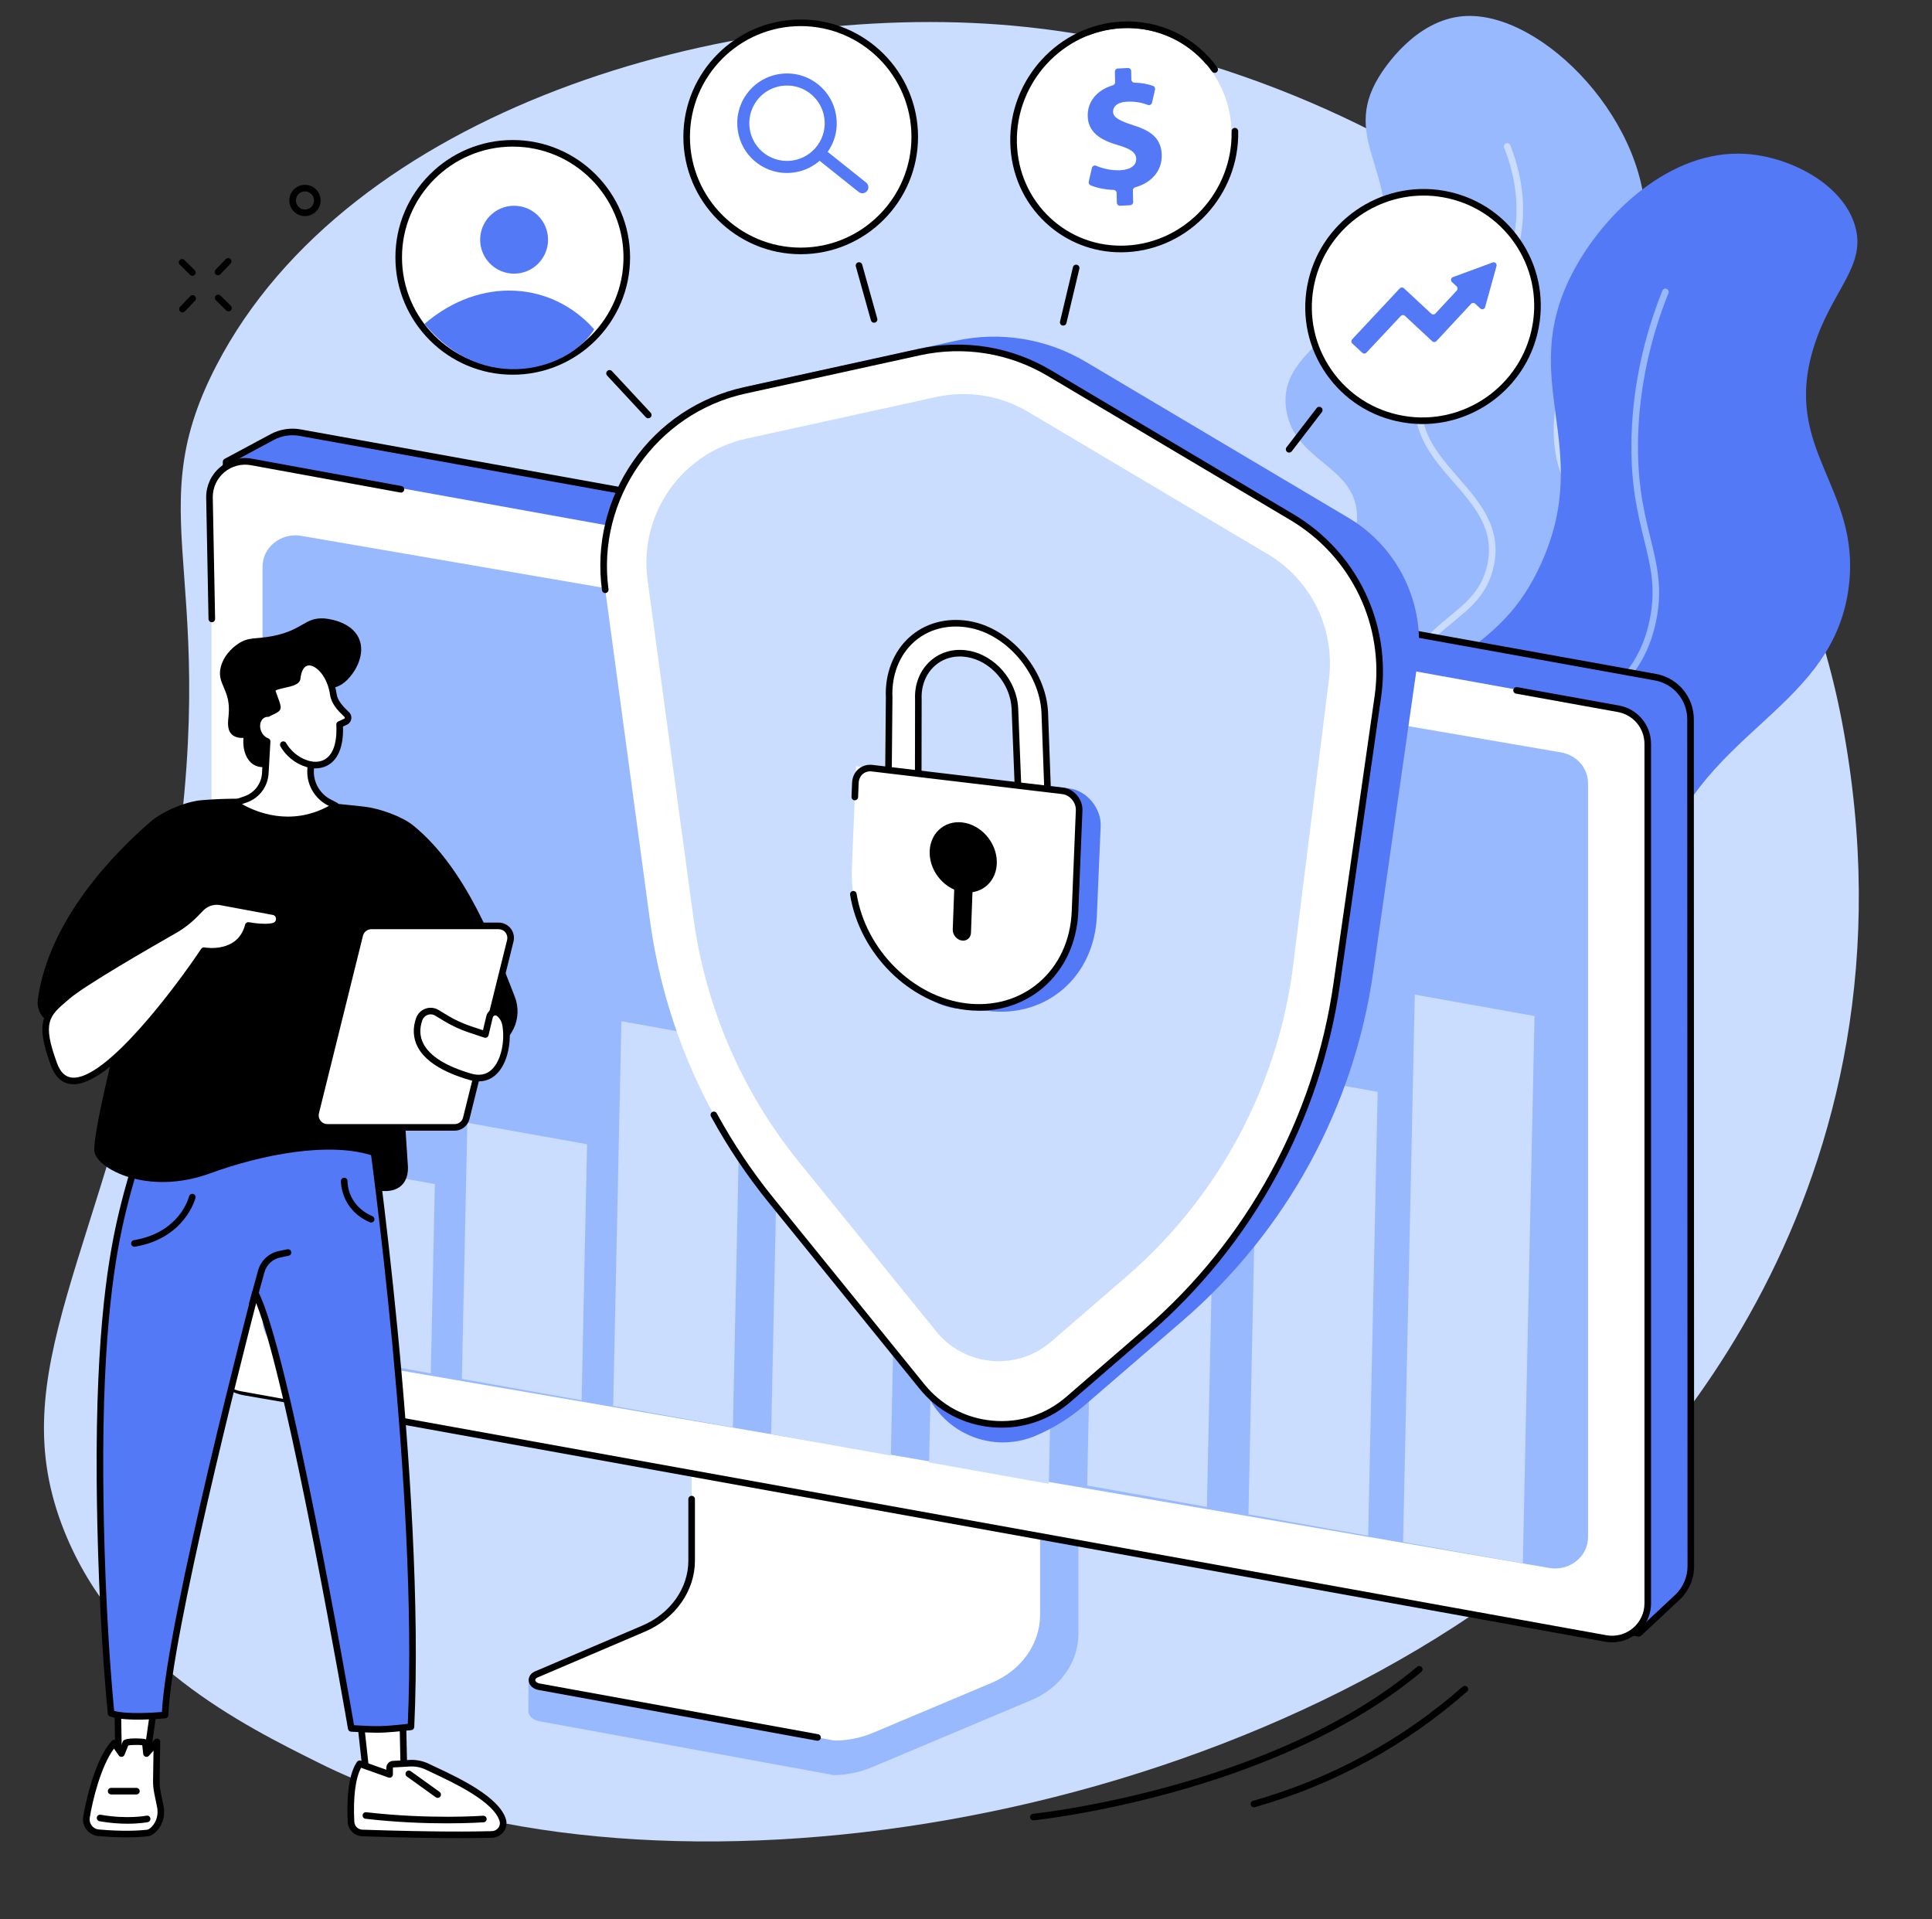
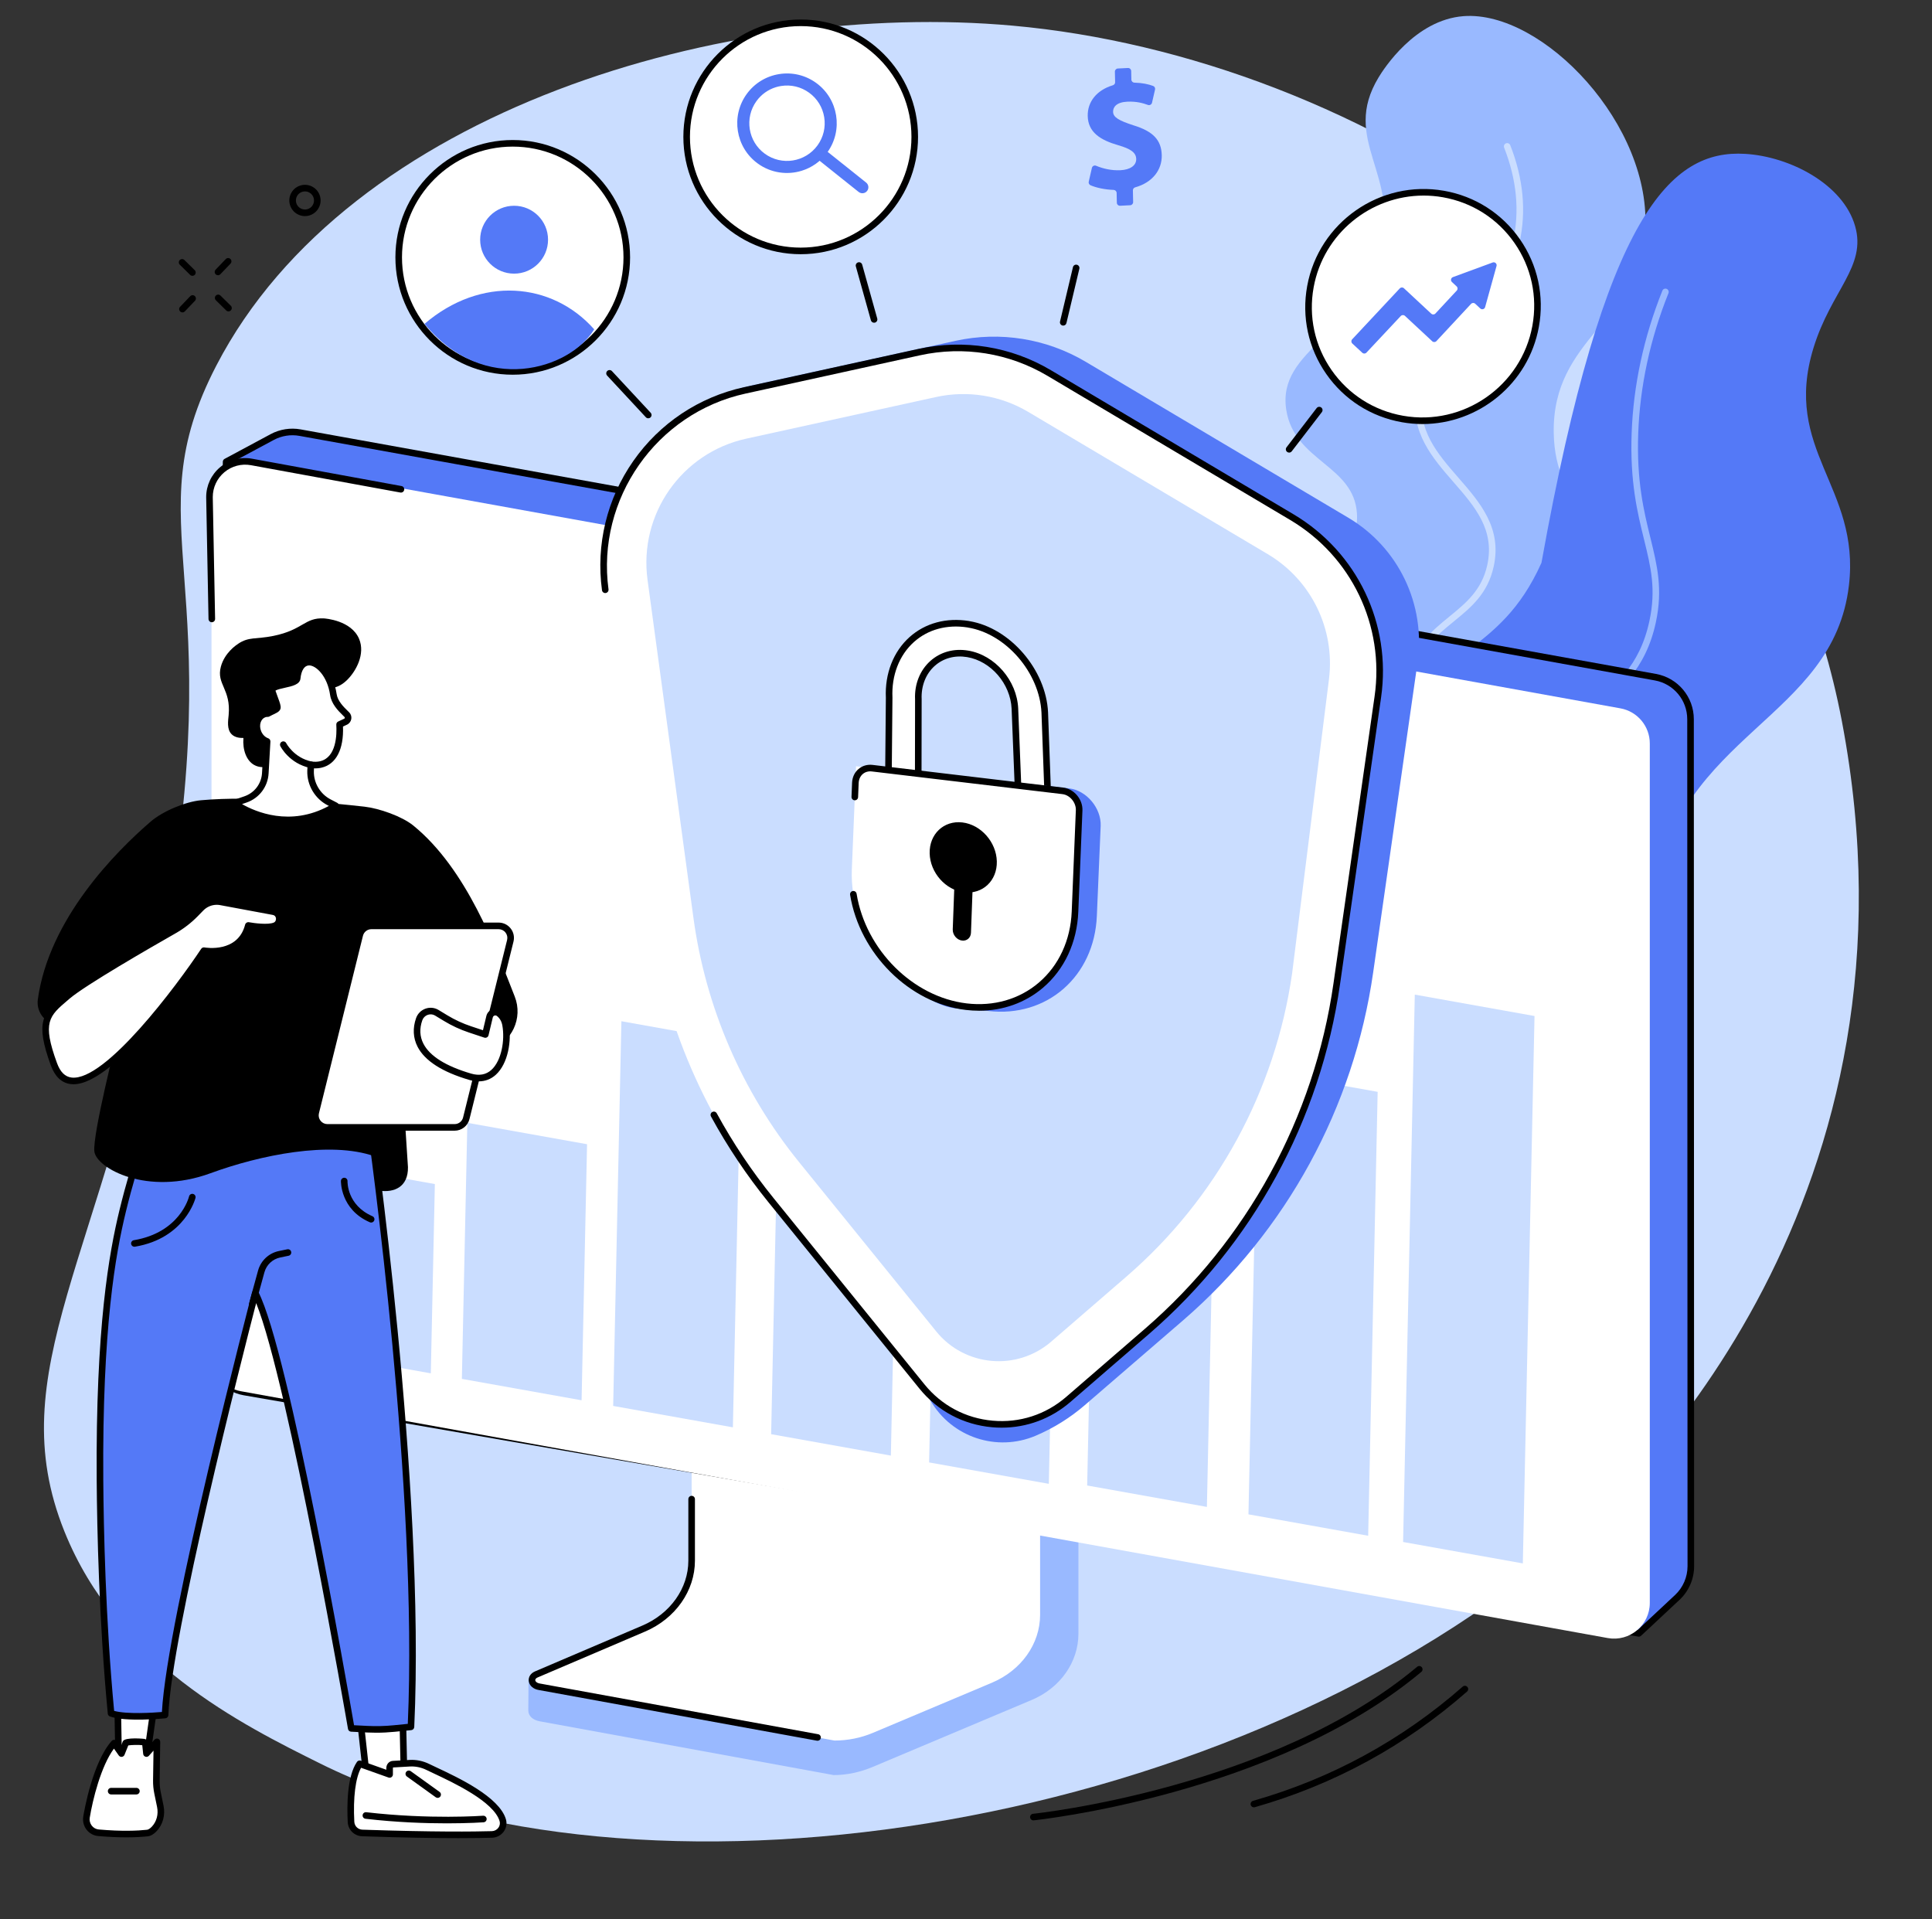
<svg xmlns="http://www.w3.org/2000/svg" height="1929.4" preserveAspectRatio="xMidYMid meet" version="1.0" viewBox="294.9 315.3 1942.6 1929.4" width="1942.6" zoomAndPan="magnify">
  <rect x="294.9" y="315.3" width="1942.6" height="1929.4" fill="#333333" stroke="none" />
  <g>
    <g id="change1_1">
      <path d="M 359.668 1855.012 C 412.641 1986.91 537.41 2048.91 617.16 2088.531 C 931.492 2244.699 1514.777 2163.602 1860.352 1875.07 C 1941.219 1807.551 2237.484 1516.793 2146.887 1040.445 C 2066.789 619.348 1659.418 372.219 1313.168 341.102 C 1026.316 315.324 645.832 425.344 512.371 682.957 C 428.445 844.949 528.309 895.902 458.746 1262.473 C 398.543 1579.762 294.867 1693.684 359.668 1855.012" fill="#caddff" />
    </g>
    <g id="change2_1">
      <path d="M 1555.652 2132.418 C 1554.219 2132.418 1552.883 2131.469 1552.48 2130.008 C 1551.98 2128.258 1553 2126.418 1554.75 2125.918 C 1633.34 2103.559 1704.297 2064.906 1765.637 2011.059 C 1767.008 2009.848 1769.105 2009.988 1770.309 2011.359 C 1771.516 2012.738 1771.375 2014.828 1769.996 2016.027 C 1707.914 2070.539 1636.109 2109.66 1556.566 2132.289 C 1556.262 2132.379 1555.957 2132.418 1555.652 2132.418" fill="inherit" />
    </g>
    <g id="change2_2">
      <path d="M 1333.938 2145.52 C 1332.266 2145.52 1330.828 2144.25 1330.656 2142.539 C 1330.465 2140.719 1331.789 2139.09 1333.609 2138.91 C 1335.992 2138.668 1573.699 2113.488 1719.82 1991.117 C 1721.23 1989.949 1723.312 1990.129 1724.488 1991.539 C 1725.664 1992.938 1725.473 1995.027 1724.078 1996.199 C 1576.379 2119.891 1336.68 2145.258 1334.277 2145.5 C 1334.16 2145.508 1334.055 2145.52 1333.938 2145.52" fill="inherit" />
    </g>
    <g id="change2_3">
      <path d="M 514.086 592.035 C 513.262 592.035 512.438 591.742 511.793 591.129 C 510.473 589.863 510.426 587.762 511.691 586.438 L 521.898 575.77 C 523.164 574.445 525.262 574.398 526.582 575.664 C 527.902 576.926 527.949 579.031 526.688 580.352 L 516.477 591.02 C 515.824 591.695 514.957 592.035 514.086 592.035" fill="inherit" />
    </g>
    <g id="change2_4">
      <path d="M 478.355 629.387 C 477.531 629.387 476.711 629.074 476.066 628.461 C 474.746 627.195 474.699 625.102 475.965 623.777 L 486.172 613.109 C 487.438 611.789 489.531 611.742 490.855 613.004 C 492.176 614.27 492.223 616.363 490.957 617.695 L 480.75 628.367 C 480.098 629.039 479.227 629.387 478.355 629.387" fill="inherit" />
    </g>
    <g id="change2_5">
      <path d="M 488.375 592.609 C 487.535 592.609 486.695 592.293 486.051 591.652 L 475.688 581.441 C 474.383 580.164 474.367 578.062 475.648 576.766 C 476.93 575.453 479.031 575.441 480.336 576.73 L 490.695 586.941 C 492 588.219 492.016 590.32 490.73 591.617 C 490.086 592.281 489.227 592.609 488.375 592.609" fill="inherit" />
    </g>
    <g id="change2_6">
      <path d="M 524.641 628.363 C 523.801 628.363 522.961 628.039 522.316 627.398 L 511.953 617.191 C 510.648 615.906 510.637 613.809 511.918 612.508 C 513.199 611.199 515.297 611.188 516.602 612.477 L 526.965 622.684 C 528.266 623.969 528.281 626.066 527 627.363 C 526.352 628.027 525.496 628.363 524.641 628.363" fill="inherit" />
    </g>
    <g id="change2_7">
      <path d="M 601.543 507.75 C 598.398 507.75 595.336 509.383 593.648 512.293 C 592.434 514.391 592.113 516.848 592.738 519.191 C 593.371 521.547 594.875 523.5 596.98 524.727 C 599.082 525.93 601.539 526.262 603.883 525.637 C 606.23 525.012 608.195 523.5 609.41 521.402 C 610.625 519.289 610.949 516.836 610.32 514.488 C 609.688 512.145 608.184 510.18 606.082 508.965 C 604.648 508.141 603.086 507.75 601.543 507.75 Z M 601.508 532.574 C 598.781 532.574 596.09 531.859 593.664 530.461 C 590.031 528.363 587.43 524.961 586.344 520.91 C 585.258 516.859 585.816 512.609 587.914 508.977 C 592.25 501.477 601.887 498.898 609.395 503.23 C 613.031 505.332 615.629 508.719 616.719 512.781 C 617.805 516.836 617.246 521.07 615.145 524.703 C 613.043 528.352 609.652 530.941 605.598 532.031 C 604.246 532.391 602.871 532.574 601.508 532.574" fill="inherit" />
    </g>
    <g id="change3_1">
      <path d="M 1582.957 1234.965 C 1566.227 1216.293 1665.562 1174.891 1659.613 1106.051 C 1654.184 1043.152 1567.348 1032.277 1566.043 974.434 C 1564.652 912.535 1663.398 894.312 1659.277 831.371 C 1656.102 782.879 1596.496 779.223 1588.266 727.648 C 1578.367 665.68 1661.414 652.234 1683.105 568.254 C 1703.383 489.828 1642.602 456.488 1681.117 393 C 1686.133 384.742 1717.535 335.266 1766.469 331.543 C 1846.07 325.5 1957.117 441.652 1948.98 548.605 C 1942.148 638.652 1855.93 654.781 1857.145 749.926 C 1858.16 830.57 1920.363 840.227 1904.555 903.797 C 1885.84 979.035 1792.469 990.629 1778.703 1074.969 C 1771.484 1119.152 1794.832 1129.891 1778.383 1161.84 C 1743.656 1229.324 1601.379 1255.543 1582.957 1234.965" fill="#99b9ff" />
    </g>
    <g id="change1_2">
      <path d="M 1614.465 1223.305 C 1613.125 1223.305 1611.848 1222.48 1611.359 1221.141 C 1610.746 1219.422 1611.621 1217.52 1613.324 1216.895 C 1672.234 1195.355 1708.352 1168.203 1720.684 1136.219 C 1729.766 1112.676 1722.664 1094.918 1714.422 1074.344 C 1706.195 1053.805 1696.879 1030.512 1705.621 998.98 C 1714.801 965.793 1734.785 949.453 1752.43 935.039 C 1769.074 921.438 1784.777 908.59 1790.312 883.457 C 1798.129 847.941 1777.891 824.711 1756.477 800.129 C 1735.086 775.582 1712.973 750.199 1718.457 711.316 C 1722.863 680.094 1742.188 661.285 1762.648 641.375 C 1784.578 620.035 1807.27 597.957 1816.262 557.656 C 1822.973 527.59 1819.953 495.98 1807.281 463.711 C 1806.605 462.008 1807.457 460.09 1809.148 459.414 C 1810.863 458.75 1812.766 459.59 1813.441 461.293 C 1826.617 494.805 1829.734 527.715 1822.734 559.098 C 1813.305 601.324 1788.848 625.117 1767.27 646.121 C 1746.797 666.043 1729.102 683.262 1725.004 712.242 C 1719.945 748.133 1740.109 771.273 1761.461 795.781 C 1783.023 820.516 1805.316 846.102 1796.789 884.871 C 1790.766 912.258 1774.184 925.809 1756.625 940.16 C 1738.918 954.625 1720.621 969.59 1712.008 1000.746 C 1703.867 1030.125 1712.359 1051.363 1720.574 1071.891 C 1728.965 1092.84 1736.879 1112.641 1726.871 1138.602 C 1713.809 1172.449 1676.379 1200.875 1615.617 1223.105 C 1615.242 1223.254 1614.852 1223.305 1614.465 1223.305" fill="#caddff" />
    </g>
    <g id="change4_1">
-       <path d="M 1597.957 1661.797 C 1587.977 1649.059 1662.379 1607.02 1703.566 1488.578 C 1728.496 1416.855 1728.762 1353.027 1728.523 1293.219 C 1727.949 1145.25 1692.082 1125.449 1712.758 1051.191 C 1737.555 962.094 1801.684 977.43 1844.828 881.137 C 1898.059 762.379 1818.859 698.102 1876.555 588.629 C 1908.094 528.805 1975.191 465.555 2049.609 469.992 C 2094.656 472.668 2148.152 500.492 2160.199 542.648 C 2171.844 583.34 2136.215 607.098 2118.414 664.859 C 2086.637 768.016 2165.609 804.602 2153.977 903.855 C 2138.188 1038.562 1983.266 1052.074 1957.312 1214.418 C 1946.867 1279.809 1971.129 1283.047 1962.895 1345.035 C 1935.113 1554.25 1617.719 1686.988 1597.957 1661.797" fill="#5479f7" />
+       <path d="M 1597.957 1661.797 C 1587.977 1649.059 1662.379 1607.02 1703.566 1488.578 C 1728.496 1416.855 1728.762 1353.027 1728.523 1293.219 C 1727.949 1145.25 1692.082 1125.449 1712.758 1051.191 C 1737.555 962.094 1801.684 977.43 1844.828 881.137 C 1908.094 528.805 1975.191 465.555 2049.609 469.992 C 2094.656 472.668 2148.152 500.492 2160.199 542.648 C 2171.844 583.34 2136.215 607.098 2118.414 664.859 C 2086.637 768.016 2165.609 804.602 2153.977 903.855 C 2138.188 1038.562 1983.266 1052.074 1957.312 1214.418 C 1946.867 1279.809 1971.129 1283.047 1962.895 1345.035 C 1935.113 1554.25 1617.719 1686.988 1597.957 1661.797" fill="#5479f7" />
    </g>
    <g id="change3_2">
      <path d="M 1653.25 1641.762 C 1652.258 1641.762 1651.266 1641.312 1650.609 1640.453 C 1649.508 1638.992 1649.801 1636.922 1651.254 1635.812 C 1756.051 1556.312 1812.934 1472.742 1820.32 1387.434 C 1823.781 1347.434 1816.25 1312.055 1808.965 1277.844 C 1797.766 1225.219 1787.176 1175.504 1816.059 1114.551 C 1836.395 1071.648 1864.59 1048.926 1889.453 1028.891 C 1918.508 1005.469 1943.602 985.25 1953.383 939.539 C 1960.199 907.652 1954.824 885.707 1948.008 857.91 C 1941.301 830.625 1933.723 799.707 1935.492 750.824 C 1937.258 702.535 1947.645 654.344 1966.387 607.566 C 1967.062 605.859 1968.988 605.051 1970.684 605.715 C 1972.379 606.406 1973.211 608.332 1972.535 610.023 C 1954.074 656.086 1943.844 703.543 1942.113 751.066 C 1940.371 799.031 1947.84 829.477 1954.438 856.34 C 1961.168 883.816 1966.992 907.559 1959.859 940.918 C 1949.582 988.93 1922.406 1010.828 1893.617 1034.035 C 1868.102 1054.59 1841.734 1075.848 1822.039 1117.383 C 1794.109 1176.312 1804.473 1224.965 1815.441 1276.461 C 1822.836 1311.152 1830.465 1347.023 1826.918 1388.004 C 1819.363 1475.262 1761.605 1560.414 1655.258 1641.094 C 1654.652 1641.543 1653.953 1641.762 1653.25 1641.762" fill="#99b9ff" />
    </g>
    <g id="change3_3">
      <path d="M 1375.578 1658.16 L 1028.469 1606.301 C 1026.219 1606.301 1025.48 1608.391 1025.48 1610.391 L 1025.48 1905.711 C 1025.48 1933.988 828.266 2007.449 826.344 2003.719 L 826.102 2034.969 C 826.086 2040.789 830.941 2044.73 837.727 2045.949 L 1133.18 2099.988 C 1146.691 2099.988 1160.02 2096.969 1172.25 2091.852 L 1332.262 2024.469 C 1361.07 2012.352 1379.238 1986.301 1379.238 1957.879 L 1379.238 1662.262 C 1379.238 1660.25 1377.828 1658.16 1375.578 1658.16" fill="#99b9ff" />
    </g>
    <g id="change5_1">
      <path d="M 990.332 1589.102 L 990.332 1884.48 C 990.332 1913.602 971.59 1940.129 942.148 1952.699 L 834.203 1998.77 C 827.152 2001.781 828.824 2009.91 837.375 2011.23 L 1133.949 2065.27 C 1147.289 2065.27 1160.461 2062.641 1172.52 2057.559 L 1292.121 2007.199 C 1321.781 1994.711 1340.711 1968.078 1340.711 1938.809 L 1340.711 1643.141 C 1340.711 1641.93 1339.609 1640.949 1338.25 1640.949 L 992.785 1586.91 C 991.43 1586.91 990.332 1587.891 990.332 1589.102" fill="#fff" />
    </g>
    <g id="change2_8">
      <path d="M 1116.93 2065.48 C 1116.73 2065.48 1116.531 2065.461 1116.328 2065.422 L 836.781 2014.488 C 831.18 2013.629 827.133 2010.09 826.555 2005.5 C 826.035 2001.359 828.469 1997.621 832.906 1995.719 L 940.848 1949.648 C 968.895 1937.68 987.02 1912.102 987.02 1884.48 L 987.02 1822.539 C 987.02 1820.711 988.504 1819.23 990.332 1819.23 C 992.16 1819.23 993.645 1820.711 993.645 1822.539 L 993.645 1884.48 C 993.645 1914.762 973.938 1942.73 943.445 1955.738 L 835.508 2001.82 C 833.879 2002.512 832.988 2003.578 833.125 2004.672 C 833.289 2005.969 834.82 2007.488 837.879 2007.961 L 1117.52 2058.91 C 1119.32 2059.238 1120.512 2060.961 1120.18 2062.762 C 1119.891 2064.359 1118.5 2065.48 1116.93 2065.48" fill="inherit" />
    </g>
    <g id="change4_2">
      <path d="M 1981.422 1921.359 L 1942.695 1957.508 L 540.512 1714.859 C 521.152 1711.508 507.121 1694.559 507.445 1674.918 L 522.262 779.582 L 568.727 754.641 C 577.254 750.098 587.066 748.555 596.578 750.27 L 1959.379 996.133 C 1979.84 999.828 1994.699 1017.637 1994.699 1038.418 L 1995.008 1890.008 C 1995.008 1901.887 1990.086 1913.238 1981.422 1921.359" fill="#5479f7" />
    </g>
    <g id="change2_9">
      <path d="M 1981.41 1921.359 L 1981.434 1921.359 Z M 525.543 781.586 L 510.754 1674.969 C 510.453 1693.098 523.207 1708.508 541.074 1711.598 L 1941.637 1953.957 L 1979.152 1918.938 C 1987.121 1911.469 1991.695 1900.93 1991.695 1890.008 L 1991.398 1038.41 C 1991.398 1019.211 1977.684 1002.809 1958.789 999.402 L 595.988 753.535 C 587.25 751.953 578.117 753.387 570.285 757.566 Z M 1942.691 1960.82 C 1942.508 1960.82 1942.312 1960.797 1942.129 1960.77 L 539.945 1718.129 C 518.84 1714.469 503.777 1696.277 504.133 1674.859 L 518.953 779.523 C 518.973 778.324 519.641 777.23 520.695 776.668 L 567.16 751.73 C 576.312 746.84 586.961 745.172 597.168 747.012 L 1959.965 992.879 C 1982.008 996.863 1998.02 1016.012 1998.02 1038.41 L 1998.316 1890.008 C 1998.316 1902.75 1992.98 1915.059 1983.688 1923.77 C 1983.688 1923.777 1983.676 1923.777 1983.676 1923.777 L 1944.949 1959.93 C 1944.336 1960.5 1943.527 1960.82 1942.691 1960.82" fill="inherit" />
    </g>
    <g id="change5_2">
      <path d="M 1911.477 1962.219 L 537.09 1714.059 C 520.004 1710.969 507.578 1696.102 507.578 1678.738 L 507.578 814.656 C 507.578 792.277 527.828 775.355 549.844 779.332 L 1924.242 1027.496 C 1941.32 1030.574 1953.75 1045.461 1953.75 1062.82 L 1953.75 1926.898 C 1953.75 1949.27 1933.508 1966.191 1911.477 1962.219" fill="#fff" />
    </g>
    <g id="change3_4">
-       <path d="M 1852.715 1891.77 L 586.066 1674.059 C 570.32 1671.359 558.867 1658.309 558.867 1643.078 L 558.867 885.043 C 558.867 865.418 577.527 850.574 597.82 854.055 L 1864.461 1071.77 C 1880.211 1074.465 1891.664 1087.52 1891.664 1102.746 L 1891.664 1860.789 C 1891.664 1880.406 1873.004 1895.258 1852.715 1891.77" fill="#99b9ff" />
-     </g>
+       </g>
    <g id="change2_10">
-       <path d="M 1915.832 1966.52 C 1913.52 1966.52 1911.168 1966.312 1908.84 1965.891 L 587.52 1727.312 C 585.719 1726.98 584.523 1725.262 584.848 1723.461 C 585.176 1721.66 586.914 1720.492 588.695 1720.793 L 1910.016 1959.371 C 1919.539 1961.102 1929.266 1958.52 1936.691 1952.312 C 1944.117 1946.102 1948.387 1936.992 1948.387 1927.312 L 1948.387 1063.238 C 1948.387 1047.465 1937.109 1033.973 1921.59 1031.18 L 1819.234 1012.695 C 1817.438 1012.359 1816.234 1010.645 1816.559 1008.848 C 1816.883 1007.047 1818.637 1005.859 1820.41 1006.172 L 1922.766 1024.656 C 1941.441 1028.023 1955.004 1044.254 1955.004 1063.238 L 1955.004 1927.312 C 1955.004 1938.961 1949.871 1949.922 1940.938 1957.391 C 1933.812 1963.34 1924.949 1966.52 1915.832 1966.52" fill="inherit" />
-     </g>
+       </g>
    <g id="change2_11">
      <path d="M 507.867 940.91 C 506.07 940.91 504.594 939.469 504.559 937.66 L 502.211 815.133 C 502.211 803.422 507.34 792.457 516.277 784.992 C 525.211 777.52 536.906 774.418 548.379 776.492 L 698.656 803.984 C 700.457 804.312 701.652 806.039 701.32 807.84 C 700.988 809.637 699.254 810.824 697.469 810.496 L 547.195 783.004 C 537.664 781.289 527.949 783.859 520.523 790.062 C 513.094 796.277 508.836 805.395 508.836 815.07 L 511.18 937.531 C 511.215 939.363 509.762 940.879 507.934 940.91 C 507.91 940.91 507.891 940.91 507.867 940.91" fill="inherit" />
    </g>
    <g id="change1_3">
      <path d="M 879.68 1723.172 L 759.301 1701.648 L 764.805 1444.191 L 885.18 1465.719 L 879.68 1723.172" fill="#caddff" />
    </g>
    <g id="change1_4">
      <path d="M 728.074 1696.07 L 607.695 1674.539 L 611.762 1484.25 L 732.141 1505.77 L 728.074 1696.07" fill="#caddff" />
    </g>
    <g id="change1_5">
      <path d="M 1031.809 1750.371 L 911.438 1728.852 L 919.703 1342.059 L 1040.078 1363.59 L 1031.809 1750.371" fill="#caddff" />
    </g>
    <g id="change1_6">
      <path d="M 1190.648 1778.77 L 1070.27 1757.25 L 1076.91 1446.75 L 1197.289 1468.27 L 1190.648 1778.77" fill="#caddff" />
    </g>
    <g id="change1_7">
      <path d="M 1349.48 1807.172 L 1229.102 1785.648 L 1238.5 1345.691 L 1358.879 1367.211 L 1349.48 1807.172" fill="#caddff" />
    </g>
    <g id="change1_8">
      <path d="M 1508.422 1830.371 L 1388.039 1808.84 L 1394.91 1487.359 L 1515.289 1508.891 L 1508.422 1830.371" fill="#caddff" />
    </g>
    <g id="change1_9">
      <path d="M 1670.578 1859.371 L 1550.207 1837.844 L 1559.742 1391.531 L 1680.121 1413.055 L 1670.578 1859.371" fill="#caddff" />
    </g>
    <g id="change1_10">
      <path d="M 1826.082 1887.172 L 1705.695 1865.641 L 1717.457 1315.301 L 1837.84 1336.816 L 1826.082 1887.172" fill="#caddff" />
    </g>
    <g id="change4_3">
      <path d="M 1336.145 1758.844 C 1297.129 1775.371 1251.891 1760.301 1230.602 1723.66 L 1106.656 1510.512 C 1041.027 1429.512 998.926 1332.02 984.949 1228.715 L 935.703 864.617 C 925.578 789.75 974.598 719.652 1048.387 703.461 L 1255.688 657.973 C 1300.449 648.156 1347.266 655.711 1386.656 679.105 L 1650.707 835.898 C 1701.129 865.832 1728.566 923.172 1720.25 981.215 L 1675.59 1293.109 C 1656.148 1428.832 1588.348 1552.953 1484.645 1642.641 L 1385.609 1728.09 C 1370.816 1740.844 1354.129 1751.223 1336.145 1758.844" fill="#5479f7" />
    </g>
    <g id="change5_3">
      <path d="M 1221.91 1709.293 L 1070.047 1521.863 C 1004.418 1440.863 962.32 1343.387 948.344 1240.07 L 903.465 908.25 C 890.871 815.141 951.832 727.961 1043.598 707.828 L 1219.176 669.305 C 1263.879 659.5 1310.625 667.043 1349.965 690.406 L 1593.816 835.207 C 1656.516 872.434 1690.641 943.738 1680.309 1015.926 L 1638.98 1304.465 C 1619.547 1440.184 1551.73 1564.312 1448.043 1653.992 L 1369.035 1722.32 C 1325.113 1760.32 1258.473 1754.41 1221.91 1709.293" fill="#fff" />
    </g>
    <g id="change2_12">
      <path d="M 1302.012 1750.703 C 1298.82 1750.703 1295.633 1750.562 1292.418 1750.273 C 1263.539 1747.711 1237.574 1733.902 1219.328 1711.371 L 1067.477 1523.953 C 1045.727 1497.102 1026.316 1468.121 1009.777 1437.801 C 1008.898 1436.203 1009.488 1434.184 1011.098 1433.312 C 1012.707 1432.434 1014.719 1433.023 1015.586 1434.633 C 1031.938 1464.602 1051.129 1493.254 1072.617 1519.781 L 1224.477 1707.203 C 1241.59 1728.32 1265.926 1741.281 1292.996 1743.672 C 1320.102 1746.094 1346.312 1737.602 1366.879 1719.82 L 1445.875 1651.492 C 1548.965 1562.332 1616.379 1438.922 1635.699 1303.996 L 1677.023 1015.457 C 1687.207 944.359 1653.879 874.73 1592.125 838.055 L 1348.281 693.254 C 1309.523 670.23 1263.922 662.891 1219.883 672.539 L 1044.309 711.059 C 954.902 730.676 894.477 817.094 906.746 907.809 C 906.992 909.617 905.723 911.281 903.91 911.531 C 902.117 911.801 900.43 910.512 900.184 908.691 C 893.98 862.84 905.168 816.695 931.684 778.777 C 958.199 740.855 997.691 714.508 1042.887 704.602 L 1218.469 666.07 C 1264.16 656.047 1311.457 663.684 1351.652 687.562 L 1595.508 832.363 C 1659.582 870.398 1694.141 942.641 1683.574 1016.398 L 1642.262 1304.938 C 1622.703 1441.441 1554.508 1566.293 1450.207 1656.504 L 1371.211 1724.832 C 1351.719 1741.68 1327.441 1750.703 1302.012 1750.703" fill="inherit" />
    </g>
    <g id="change1_11">
      <path d="M 1351.914 1664.176 C 1317.395 1694.035 1265.016 1689.395 1236.27 1653.934 L 1098.184 1483.496 C 1040.984 1412.887 1004.285 1327.918 992.105 1237.863 L 945.992 898.34 C 937.035 832.391 980.203 770.609 1045.207 756.348 L 1236.141 714.461 C 1267.789 707.523 1300.887 712.867 1328.742 729.406 L 1569.629 872.453 C 1613.32 898.395 1637.477 947.77 1631.168 998.188 L 1594.098 1294.004 C 1577.148 1412.293 1518.043 1520.492 1427.66 1598.664 L 1351.914 1664.176" fill="#caddff" />
    </g>
    <g id="change5_4">
      <path d="M 1318.641 1110.031 L 1315.371 1027.699 C 1314.141 1001.078 1293.371 976.941 1267.828 972.68 C 1239.68 968 1216.941 989.129 1218.301 1018.48 L 1218.16 1102.109 L 1188.18 1098.539 L 1188.941 1016.84 C 1186.73 969.699 1221.969 935.422 1268.68 942.941 L 1268.68 942.98 C 1307.262 949.199 1343.391 988.66 1345.398 1031.719 L 1348.43 1114.828 L 1318.641 1110.031" fill="#fff" />
    </g>
    <g id="change2_13">
      <path d="M 1321.84 1107.191 L 1344.969 1110.922 L 1342.09 1031.84 C 1340.211 991.621 1306.352 952.41 1268.148 946.25 C 1267.98 946.219 1267.809 946.18 1267.648 946.129 C 1247.102 942.941 1228.02 948.121 1213.898 960.738 C 1199.09 973.961 1191.199 994.352 1192.25 1016.68 L 1191.52 1095.609 L 1214.859 1098.379 L 1214.988 1018.469 C 1214.281 1003.281 1219.898 989.121 1230.422 979.781 C 1240.629 970.719 1254.102 967.039 1268.379 969.422 C 1295.289 973.898 1317.379 999.441 1318.68 1027.551 Z M 1348.43 1118.141 C 1348.262 1118.141 1348.078 1118.129 1347.898 1118.102 L 1318.121 1113.301 C 1316.559 1113.051 1315.391 1111.73 1315.328 1110.16 L 1312.059 1027.828 C 1310.898 1002.738 1291.23 979.941 1267.289 975.949 C 1255.02 973.91 1243.488 977.031 1234.82 984.73 C 1225.801 992.738 1220.988 1004.98 1221.609 1018.32 L 1221.469 1102.121 C 1221.469 1103.059 1221.07 1103.961 1220.359 1104.59 C 1219.648 1105.219 1218.711 1105.5 1217.77 1105.398 L 1187.789 1101.828 C 1186.109 1101.629 1184.859 1100.199 1184.871 1098.512 L 1185.629 1016.809 C 1184.488 992.66 1193.191 970.352 1209.48 955.801 C 1225.238 941.738 1246.461 936.012 1269.199 939.672 C 1269.379 939.699 1269.551 939.738 1269.719 939.801 C 1310.578 946.68 1346.699 988.578 1348.711 1031.559 L 1351.738 1114.711 C 1351.781 1115.699 1351.371 1116.648 1350.621 1117.309 C 1350.012 1117.852 1349.23 1118.141 1348.43 1118.141" fill="inherit" />
    </g>
    <g id="change4_4">
      <path d="M 1288.43 1331.719 L 1255.141 1329.121 C 1208.949 1322.43 1166.75 1260.211 1169.48 1193.301 L 1173.84 1086.27 L 1369.961 1107.98 C 1387.371 1109.98 1402.352 1127.859 1401.602 1145.781 L 1397.77 1236.148 C 1395.289 1296.969 1347.5 1338.75 1288.43 1331.719" fill="#5479f7" />
    </g>
    <g id="change5_5">
      <path d="M 1266.469 1327.422 C 1201.488 1319.691 1148.68 1256.371 1151.41 1189.461 L 1155.648 1085.711 L 1363.051 1110.379 C 1372.59 1111.52 1380.34 1120.809 1379.941 1130.641 L 1375.809 1231.859 C 1373.328 1292.68 1325.531 1334.449 1266.469 1327.422" fill="#fff" />
    </g>
    <g id="change2_14">
      <path d="M 1279.301 1331.5 C 1274.941 1331.5 1270.531 1331.238 1266.078 1330.711 C 1209.289 1323.949 1159.238 1274.18 1149.66 1214.941 C 1149.371 1213.141 1150.59 1211.441 1152.398 1211.148 C 1154.191 1210.84 1155.91 1212.078 1156.199 1213.891 C 1165.328 1270.32 1212.898 1317.711 1266.859 1324.129 C 1294.039 1327.359 1319.789 1319.969 1339.34 1303.309 C 1359.539 1286.09 1371.32 1260.672 1372.5 1231.73 L 1376.648 1129.969 C 1376.969 1122.211 1370.672 1114.629 1363.18 1113.73 L 1171.5 1090.93 C 1168.07 1090.531 1164.852 1091.43 1162.43 1093.5 C 1159.898 1095.648 1158.422 1098.871 1158.27 1102.559 L 1157.699 1116.738 C 1157.621 1118.57 1156.16 1119.98 1154.25 1119.922 C 1152.422 1119.84 1151 1118.301 1151.078 1116.469 L 1151.648 1102.289 C 1151.879 1096.73 1154.18 1091.82 1158.129 1088.461 C 1161.98 1085.18 1167 1083.719 1172.281 1084.352 L 1363.961 1107.16 C 1374.891 1108.461 1383.73 1119.031 1383.27 1130.238 L 1379.121 1232 C 1377.859 1262.809 1365.262 1289.93 1343.641 1308.359 C 1325.879 1323.488 1303.41 1331.5 1279.301 1331.5" fill="inherit" />
    </g>
    <g id="change2_15">
      <path d="M 1262.27 1260.969 C 1256.969 1260.34 1252.672 1255.191 1252.871 1249.73 L 1255.859 1169.039 C 1256.039 1164.051 1259.961 1160.621 1264.789 1161.199 C 1270.09 1161.828 1274.398 1166.969 1274.191 1172.43 L 1271.199 1253.129 C 1271.02 1258.109 1267.109 1261.539 1262.27 1260.969" fill="inherit" />
    </g>
    <g id="change2_16">
      <path d="M 1297.191 1181.32 C 1297.66 1200.719 1282.93 1214.641 1264.289 1212.422 C 1245.641 1210.199 1230.141 1192.68 1229.66 1173.289 C 1229.191 1153.898 1243.922 1139.98 1262.57 1142.191 C 1281.211 1144.41 1296.711 1161.93 1297.191 1181.32" fill="inherit" />
    </g>
    <g id="change5_6">
-       <path d="M 1533.164 447.383 C 1534.449 507.66 1487.207 559.004 1427.637 562.051 C 1368.062 565.086 1318.73 518.695 1317.453 458.406 C 1316.172 398.117 1363.426 346.785 1422.984 343.738 C 1482.559 340.691 1531.879 387.094 1533.164 447.383" fill="#fff" />
-     </g>
+       </g>
    <g id="change2_17">
-       <path d="M 1421.961 568.973 C 1393.75 568.973 1367.145 558.586 1346.504 539.379 C 1324.098 518.539 1311.387 489.879 1310.715 458.652 C 1309.367 394.793 1359.613 340.203 1422.73 336.977 C 1460.93 335.051 1496.855 352.344 1518.93 383.305 C 1519.98 384.789 1519.648 386.852 1518.16 387.926 C 1516.66 388.977 1514.602 388.629 1513.539 387.141 C 1492.781 358.043 1459.004 341.785 1423.074 343.59 C 1363.492 346.645 1316.059 398.191 1317.348 458.52 C 1317.969 487.926 1329.93 514.926 1351.023 534.531 C 1371.77 553.844 1398.93 563.66 1427.539 562.199 C 1487.121 559.156 1534.551 507.609 1533.262 447.281 C 1533.223 445.449 1534.672 443.934 1536.504 443.895 C 1538.348 443.844 1539.852 445.316 1539.891 447.137 C 1541.246 511.008 1491 565.586 1427.871 568.812 C 1425.891 568.918 1423.914 568.973 1421.961 568.973" fill="inherit" />
-     </g>
+       </g>
    <g id="change4_5">
      <path d="M 1417.871 519.102 L 1417.664 509.285 C 1417.625 507.598 1416.262 506.285 1414.586 506.223 C 1405.77 505.922 1397.371 504.105 1391.477 501.598 C 1390.059 501.004 1389.27 499.496 1389.605 497.988 L 1392.785 484.137 C 1393.215 482.254 1395.215 481.199 1397.008 481.953 C 1403.734 484.773 1412.301 486.902 1421.535 486.434 C 1431.051 485.953 1437.492 481.891 1437.348 475.125 C 1437.207 468.711 1431.777 464.918 1419.328 461.32 C 1401.316 456.156 1388.945 448.324 1388.594 431.926 C 1388.293 417.707 1397.512 405.945 1413.848 401.023 C 1415.211 400.621 1416.172 399.387 1416.133 397.973 L 1415.91 387.363 C 1415.871 385.664 1417.184 384.246 1418.871 384.168 L 1429 383.648 C 1430.754 383.559 1432.246 384.949 1432.285 386.715 L 1432.469 395.336 C 1432.508 397.023 1433.883 398.348 1435.57 398.398 C 1443.594 398.621 1449.594 399.957 1454.305 401.684 C 1455.801 402.219 1456.629 403.789 1456.281 405.32 L 1453.242 418.566 C 1452.812 420.395 1450.891 421.449 1449.125 420.797 C 1444.504 419.109 1437.699 417.059 1428.262 417.539 C 1417.391 418.098 1413.992 423.004 1414.094 427.746 C 1414.211 433.328 1420.133 436.574 1434.453 441.262 C 1454.488 447.34 1462.695 456.23 1463.031 471.449 C 1463.332 485.848 1453.941 498.742 1436.363 503.637 C 1434.973 504.027 1433.973 505.273 1434.012 506.715 L 1434.258 518.453 C 1434.285 520.152 1432.973 521.57 1431.285 521.648 L 1421.172 522.168 C 1419.406 522.258 1417.91 520.867 1417.871 519.102" fill="#5479f7" />
    </g>
    <g id="change5_7">
      <path d="M 1612.508 603.5 C 1623.887 541.047 1683.82 499.355 1746.332 510.387 C 1808.867 521.41 1850.328 580.988 1838.949 643.449 C 1827.559 705.91 1767.637 747.594 1705.102 736.57 C 1642.578 725.539 1601.117 665.961 1612.508 603.5" fill="#fff" />
    </g>
    <g id="change2_18">
      <path d="M 1726.281 511.934 C 1673.09 511.934 1625.613 550.062 1615.766 604.102 C 1610.418 633.426 1616.812 663.023 1633.793 687.418 C 1650.785 711.824 1676.309 728.129 1705.672 733.305 C 1766.301 744.016 1824.633 703.426 1835.688 642.859 C 1841.035 613.52 1834.629 583.926 1817.648 559.531 C 1800.656 535.121 1775.141 518.832 1745.77 513.641 C 1739.227 512.484 1732.711 511.934 1726.281 511.934 Z M 1725.172 741.641 C 1718.359 741.641 1711.449 741.051 1704.527 739.82 C 1673.406 734.336 1646.371 717.074 1628.367 691.203 C 1610.367 665.348 1603.582 633.992 1609.25 602.91 C 1620.941 538.762 1682.703 495.801 1746.91 507.125 C 1778.031 512.609 1805.082 529.871 1823.07 555.742 C 1841.07 581.602 1847.871 612.965 1842.191 644.039 C 1831.766 701.262 1781.488 741.641 1725.172 741.641" fill="inherit" />
    </g>
    <g id="change4_6">
      <path d="M 1795.773 579.215 L 1755.809 593.902 C 1753.734 594.668 1753.191 597.344 1754.809 598.844 L 1759.523 603.25 C 1760.715 604.359 1760.785 606.234 1759.664 607.426 L 1738.184 630.52 C 1737.078 631.723 1735.203 631.781 1734.012 630.672 L 1706.531 605.113 C 1705.34 603.996 1703.453 604.066 1702.348 605.27 L 1654.469 656.457 C 1653.352 657.66 1653.422 659.52 1654.613 660.641 L 1664.656 669.977 C 1665.859 671.098 1667.723 671.027 1668.84 669.836 L 1703.359 633.02 C 1704.48 631.828 1706.344 631.758 1707.547 632.879 L 1735 658.426 C 1736.203 659.531 1738.078 659.473 1739.199 658.27 L 1774.012 620.84 C 1775.133 619.637 1777.008 619.566 1778.207 620.688 L 1783.301 625.438 C 1784.918 626.949 1787.57 626.207 1788.172 624.07 L 1799.641 582.773 C 1800.301 580.453 1798.039 578.375 1795.773 579.215" fill="#5479f7" />
    </g>
    <g id="change5_8">
      <path d="M 1214.672 452.895 C 1214.672 516.238 1163.332 567.574 1099.992 567.574 C 1036.664 567.574 985.324 516.238 985.324 452.895 C 985.324 389.566 1036.664 338.23 1099.992 338.23 C 1163.332 338.23 1214.672 389.566 1214.672 452.895" fill="#fff" />
    </g>
    <g id="change2_19">
      <path d="M 1099.992 341.547 C 1038.59 341.547 988.633 391.504 988.633 452.91 C 988.633 514.305 1038.59 564.258 1099.992 564.258 C 1161.398 564.258 1211.352 514.305 1211.352 452.91 C 1211.352 391.504 1161.398 341.547 1099.992 341.547 Z M 1099.992 570.887 C 1034.941 570.887 982.012 517.957 982.012 452.91 C 982.012 387.852 1034.941 334.918 1099.992 334.918 C 1165.051 334.918 1217.98 387.852 1217.98 452.91 C 1217.98 517.957 1165.051 570.887 1099.992 570.887" fill="inherit" />
    </g>
    <g id="change4_7">
      <path d="M 1074.98 402.988 C 1067.168 405.387 1060.391 410.23 1055.512 416.957 C 1043.25 433.883 1047.039 457.637 1063.969 469.895 C 1080.891 482.152 1104.629 478.371 1116.91 461.445 C 1122.84 453.242 1125.242 443.227 1123.641 433.223 C 1122.039 423.23 1116.648 414.441 1108.449 408.508 C 1100.25 402.559 1090.23 400.176 1080.23 401.77 C 1078.441 402.055 1076.68 402.457 1074.98 402.988 Z M 1100.98 486.988 C 1086.449 491.457 1070.07 489.293 1056.852 479.719 C 1034.512 463.531 1029.5 432.184 1045.691 409.844 C 1053.539 399.023 1065.129 391.895 1078.32 389.797 C 1091.52 387.684 1104.75 390.844 1115.57 398.684 C 1137.91 414.871 1142.922 446.219 1126.73 468.559 C 1120.121 477.672 1110.992 483.902 1100.98 486.988" fill="#5479f7" />
    </g>
    <g id="change4_8">
      <path d="M 1165.781 498.852 L 1124.434 465.859 L 1111.691 471.125 L 1158.254 508.289 C 1160.031 509.711 1162.363 509.961 1164.332 509.148 C 1165.242 508.762 1166.074 508.164 1166.734 507.328 C 1168.812 504.73 1168.383 500.926 1165.781 498.852" fill="#5479f7" />
    </g>
    <g id="change5_9">
      <path d="M 925.125 574.062 C 925.125 637.383 873.785 688.723 810.457 688.723 C 747.125 688.723 695.781 637.383 695.781 574.062 C 695.781 510.727 747.125 459.387 810.457 459.387 C 873.785 459.387 925.125 510.727 925.125 574.062" fill="#fff" />
    </g>
    <g id="change2_20">
      <path d="M 810.453 462.699 C 749.051 462.699 699.094 512.656 699.094 574.062 C 699.094 635.465 749.051 685.422 810.453 685.422 C 871.859 685.422 921.816 635.465 921.816 574.062 C 921.816 512.656 871.859 462.699 810.453 462.699 Z M 810.453 692.043 C 745.398 692.043 692.473 639.117 692.473 574.062 C 692.473 509.008 745.398 456.078 810.453 456.078 C 875.512 456.078 928.438 509.008 928.438 574.062 C 928.438 639.117 875.512 692.043 810.453 692.043" fill="inherit" />
    </g>
    <g id="change4_9">
      <path d="M 845.949 556.309 C 845.949 575.152 830.668 590.426 811.82 590.426 C 792.969 590.426 777.691 575.152 777.691 556.309 C 777.691 537.449 792.969 522.176 811.82 522.176 C 830.668 522.176 845.949 537.449 845.949 556.309" fill="#5479f7" />
    </g>
    <g id="change4_10">
      <path d="M 721.719 640.953 C 781.559 713.953 868.055 686.57 892.363 646.418 C 850.043 598.633 778.246 592.445 721.719 640.953" fill="#5479f7" />
    </g>
    <g id="change2_21">
      <path d="M 1591.102 770.348 C 1590.406 770.348 1589.699 770.133 1589.098 769.664 C 1587.648 768.551 1587.367 766.469 1588.488 765.02 L 1618.758 725.609 C 1619.879 724.16 1621.949 723.887 1623.41 725 C 1624.859 726.109 1625.121 728.191 1624.012 729.641 L 1593.738 769.051 C 1593.086 769.902 1592.105 770.348 1591.102 770.348" fill="inherit" />
    </g>
    <g id="change2_22">
      <path d="M 1363.973 642.668 C 1363.715 642.668 1363.457 642.633 1363.195 642.574 C 1361.43 642.148 1360.324 640.371 1360.746 638.582 L 1373.723 583.945 C 1374.145 582.156 1375.91 581.051 1377.711 581.484 C 1379.488 581.91 1380.586 583.688 1380.172 585.477 L 1367.188 640.113 C 1366.836 641.645 1365.469 642.668 1363.973 642.668" fill="inherit" />
    </g>
    <g id="change2_23">
      <path d="M 1173.773 639.773 C 1172.324 639.773 1170.992 638.82 1170.582 637.359 L 1155.441 583.156 C 1154.953 581.402 1155.984 579.574 1157.742 579.078 C 1159.504 578.574 1161.332 579.609 1161.824 581.379 L 1176.965 635.578 C 1177.453 637.336 1176.422 639.16 1174.664 639.656 C 1174.363 639.738 1174.062 639.773 1173.773 639.773" fill="inherit" />
    </g>
    <g id="change2_24">
      <path d="M 946.711 735.863 C 945.824 735.863 944.938 735.508 944.285 734.805 L 905.363 692.93 C 904.117 691.582 904.191 689.492 905.531 688.246 C 906.871 687 908.961 687.078 910.211 688.414 L 949.137 730.289 C 950.383 731.637 950.305 733.727 948.965 734.973 C 948.328 735.562 947.52 735.863 946.711 735.863" fill="inherit" />
    </g>
    <g id="change5_10">
      <path d="M 453.102 2008.09 L 442.164 2084.871 L 414.188 2084.969 L 412.871 2009.469 L 453.102 2008.09" fill="#fff" />
    </g>
    <g id="change2_25">
      <path d="M 416.238 2012.672 L 417.441 2081.648 L 439.293 2081.57 L 449.266 2011.539 Z M 414.188 2088.289 C 412.383 2088.289 410.91 2086.84 410.879 2085.031 L 409.559 2009.52 C 409.527 2007.719 410.949 2006.219 412.758 2006.16 L 452.988 2004.789 C 453.941 2004.73 454.914 2005.148 455.566 2005.879 C 456.219 2006.609 456.52 2007.59 456.383 2008.559 L 445.445 2085.328 C 445.215 2086.961 443.824 2088.172 442.18 2088.18 L 414.203 2088.289 C 414.195 2088.289 414.191 2088.289 414.188 2088.289" fill="inherit" />
    </g>
    <g id="change5_11">
      <path d="M 443.109 2158.262 C 432.137 2159.441 415.785 2159.898 393.938 2157.98 C 386.125 2157.301 380.613 2150.059 381.875 2142.32 C 385.266 2121.48 394.734 2084.719 409.656 2067.859 L 417.027 2078.371 L 421.402 2067.512 C 422.105 2066.34 440.652 2065.559 441.039 2067.77 L 442.164 2078.371 L 452.691 2066.57 L 452.113 2105.309 C 452.051 2109.578 452.453 2113.852 453.32 2118.039 L 456.086 2131.43 C 457.75 2139.5 455.691 2148.031 450.062 2154.031 C 447.859 2156.379 445.414 2158.02 443.109 2158.262" fill="#fff" />
    </g>
    <g id="change2_26">
      <path d="M 409.473 2073.371 C 396.367 2091.129 388.082 2124.801 385.145 2142.852 C 384.684 2145.672 385.426 2148.578 387.176 2150.828 C 388.91 2153.07 391.418 2154.441 394.227 2154.68 C 417.473 2156.73 433.449 2155.969 442.758 2154.969 C 444.09 2154.828 445.871 2153.66 447.648 2151.77 C 452.398 2146.699 454.34 2139.352 452.844 2132.109 L 450.078 2118.711 C 449.164 2114.289 448.734 2109.762 448.805 2105.262 L 449.25 2075.41 L 444.637 2080.57 C 443.766 2081.551 442.395 2081.922 441.152 2081.52 C 439.906 2081.121 439.012 2080.02 438.875 2078.719 L 437.941 2069.949 C 434.723 2069.469 427.051 2069.641 423.902 2070.16 L 420.102 2079.602 C 419.645 2080.73 418.613 2081.52 417.406 2081.66 C 416.215 2081.82 415.016 2081.262 414.316 2080.27 Z M 443.109 2158.262 L 443.133 2158.262 Z M 421.863 2162.59 C 413.98 2162.59 404.594 2162.238 393.648 2161.281 C 388.984 2160.871 384.828 2158.609 381.945 2154.898 C 379.07 2151.199 377.852 2146.422 378.605 2141.781 C 379.5 2136.289 387.906 2087.449 407.18 2065.672 C 407.852 2064.91 408.832 2064.512 409.844 2064.551 C 410.855 2064.609 411.785 2065.129 412.367 2065.961 L 416.238 2071.469 L 418.332 2066.27 C 418.398 2066.109 418.477 2065.961 418.566 2065.809 C 421.016 2061.719 439.414 2063.5 439.598 2063.539 C 440.633 2063.73 443.793 2064.32 444.301 2067.191 C 444.312 2067.27 444.324 2067.34 444.332 2067.422 L 444.672 2070.59 L 450.223 2064.371 C 451.141 2063.328 452.605 2062.98 453.895 2063.488 C 455.184 2063.988 456.023 2065.238 456.004 2066.621 L 455.426 2105.359 C 455.367 2109.379 455.746 2113.422 456.562 2117.379 L 459.328 2130.762 C 461.262 2140.121 458.699 2149.672 452.477 2156.301 C 449.551 2159.422 446.434 2161.238 443.465 2161.559 C 443.465 2161.559 443.465 2161.559 443.461 2161.559 C 438.281 2162.109 431.105 2162.59 421.863 2162.59" fill="inherit" />
    </g>
    <g id="change2_27">
-       <path d="M 423.102 2148.898 C 415.371 2148.898 405.781 2148.301 394.934 2146.398 C 393.133 2146.078 391.93 2144.359 392.246 2142.559 C 392.562 2140.762 394.289 2139.559 396.082 2139.871 C 422.945 2144.602 441.988 2140.852 442.18 2140.809 C 443.953 2140.441 445.719 2141.602 446.082 2143.391 C 446.445 2145.18 445.289 2146.93 443.496 2147.301 C 442.992 2147.398 435.391 2148.898 423.102 2148.898" fill="inherit" />
-     </g>
+       </g>
    <g id="change2_28">
      <path d="M 432.051 2119.461 L 406.668 2119.461 C 404.84 2119.461 403.355 2117.98 403.355 2116.148 C 403.355 2114.32 404.84 2112.84 406.668 2112.84 L 432.051 2112.84 C 433.879 2112.84 435.363 2114.32 435.363 2116.148 C 435.363 2117.98 433.879 2119.461 432.051 2119.461" fill="inherit" />
    </g>
    <g id="change5_12">
      <path d="M 653.918 2014.949 L 663.766 2104.43 L 701.402 2112.309 L 699.109 2007.391 L 653.918 2014.949" fill="#fff" />
    </g>
    <g id="change2_29">
      <path d="M 666.793 2101.68 L 698 2108.211 L 695.883 2011.289 L 657.555 2017.699 Z M 701.402 2115.621 C 701.176 2115.621 700.949 2115.602 700.723 2115.551 L 663.086 2107.672 C 661.684 2107.371 660.629 2106.211 660.473 2104.789 L 650.625 2015.309 C 650.434 2013.57 651.641 2011.969 653.371 2011.68 L 698.562 2004.121 C 699.512 2003.969 700.48 2004.23 701.223 2004.84 C 701.961 2005.449 702.398 2006.359 702.422 2007.32 L 704.715 2112.238 C 704.734 2113.25 704.297 2114.211 703.516 2114.859 C 702.918 2115.359 702.168 2115.621 701.402 2115.621" fill="inherit" />
    </g>
    <g id="change5_13">
      <path d="M 647.848 2147.102 C 647.02 2131.422 646.996 2102.539 656.547 2088.621 L 686.656 2099.34 L 686.656 2092.91 C 686.656 2090.84 688.133 2089.129 690.02 2089.02 L 706.812 2088.059 C 713.078 2087.699 719.32 2089 725.047 2091.809 C 741.926 2100.109 793.285 2121.398 800.406 2145.328 C 802.508 2152.391 796.988 2159.461 789.625 2159.672 C 772.723 2160.148 732.082 2160.68 659.152 2158.191 C 653.078 2157.98 648.164 2153.172 647.848 2147.102" fill="#fff" />
    </g>
    <g id="change2_30">
      <path d="M 651.152 2146.922 C 651.387 2151.309 654.871 2154.73 659.262 2154.879 C 731.375 2157.34 771.828 2156.859 789.527 2156.359 C 792.102 2156.281 794.539 2154.988 796.051 2152.898 C 797.469 2150.941 797.902 2148.52 797.234 2146.281 C 791.387 2126.641 750.641 2107.52 731.059 2098.34 C 728.16 2096.98 725.625 2095.789 723.586 2094.781 C 718.383 2092.219 712.633 2091.051 707 2091.371 L 690.211 2092.328 C 690.164 2092.352 689.965 2092.539 689.965 2092.91 L 689.965 2099.34 C 689.965 2100.422 689.441 2101.43 688.562 2102.051 C 687.684 2102.672 686.555 2102.82 685.543 2102.461 L 657.965 2092.641 C 652.34 2102.93 649.863 2122.441 651.152 2146.922 Z M 755.953 2163.391 C 733.527 2163.391 701.832 2162.961 659.039 2161.5 C 651.188 2161.23 644.953 2155.109 644.539 2147.27 C 643.68 2130.969 643.746 2101.43 653.816 2086.75 C 654.664 2085.512 656.242 2085 657.656 2085.5 L 683.344 2094.648 L 683.344 2092.91 C 683.344 2089.078 686.191 2085.93 689.832 2085.719 L 706.621 2084.762 C 713.422 2084.359 720.281 2085.781 726.508 2088.84 C 728.516 2089.828 731.016 2091 733.871 2092.34 C 755.895 2102.672 796.891 2121.898 803.578 2144.391 C 804.84 2148.621 804.051 2153.141 801.418 2156.781 C 798.707 2160.531 794.332 2162.84 789.719 2162.98 C 782.469 2163.18 771.406 2163.391 755.953 2163.391" fill="inherit" />
    </g>
    <g id="change2_31">
      <path d="M 744.281 2148.52 C 722.891 2148.52 693.988 2147.578 662.418 2143.922 C 660.602 2143.711 659.297 2142.059 659.508 2140.25 C 659.719 2138.43 661.352 2137.121 663.18 2137.34 C 727.207 2144.77 780.133 2140.898 780.656 2140.859 C 782.434 2140.73 784.066 2142.078 784.211 2143.91 C 784.348 2145.738 782.98 2147.32 781.156 2147.461 C 780.887 2147.48 766.719 2148.52 744.281 2148.52" fill="inherit" />
    </g>
    <g id="change2_32">
      <path d="M 734.945 2122.91 C 734.273 2122.91 733.598 2122.711 733.012 2122.281 L 704.023 2101.441 C 702.539 2100.371 702.203 2098.301 703.27 2096.809 C 704.34 2095.328 706.406 2095 707.895 2096.059 L 736.879 2116.91 C 738.367 2117.969 738.703 2120.039 737.637 2121.531 C 736.988 2122.43 735.973 2122.91 734.945 2122.91" fill="inherit" />
    </g>
    <g id="change4_11">
      <path d="M 665.66 1434.371 C 665.66 1434.371 719.613 1804.48 708.117 2051.5 L 691.285 2053.191 C 682.234 2054.09 673.129 2054.32 664.043 2053.859 L 648.078 2053.059 C 648.078 2053.059 583.738 1677.809 551.613 1615.488 C 551.613 1615.488 464.246 1949.199 460.883 2039.602 C 460.883 2039.602 422.047 2043.512 406.566 2037.941 C 398.254 1950.691 395.852 1860.379 395.438 1803.68 C 394.246 1641.422 409.754 1567.711 418.254 1532.738 C 426.059 1500.641 434.438 1474.539 440.555 1456.891 L 460.98 1398.621 L 665.66 1434.371" fill="#5479f7" />
    </g>
    <g id="change2_33">
      <path d="M 650.895 2049.879 L 664.211 2050.551 C 673.094 2051 682.094 2050.781 690.953 2049.891 L 704.938 2048.488 C 715.285 1814.898 667.273 1469.262 662.723 1437.219 L 463.18 1402.371 L 443.68 1457.988 C 435.145 1482.609 427.672 1508.031 421.469 1533.531 C 411.176 1575.879 397.621 1649.961 398.746 1803.66 C 399.094 1850.75 400.973 1943.172 409.656 2035.441 C 422.77 2039.039 449.035 2037.27 457.703 2036.559 C 462.73 1942.781 547.547 1617.961 548.41 1614.66 C 548.758 1613.328 549.887 1612.352 551.25 1612.199 C 552.621 1612.059 553.93 1612.762 554.559 1613.98 C 585.496 1673.988 644.656 2013.719 650.895 2049.879 Z M 673.145 2057.398 C 670.047 2057.398 666.957 2057.32 663.879 2057.172 L 647.914 2056.359 C 646.367 2056.289 645.078 2055.141 644.816 2053.621 C 644.199 2050.012 585.035 1706.289 552.457 1625.43 C 538.477 1679.578 467.191 1959.059 464.191 2039.73 C 464.129 2041.379 462.859 2042.73 461.215 2042.898 C 459.598 2043.059 421.445 2046.809 405.445 2041.051 C 404.238 2040.621 403.391 2039.531 403.27 2038.25 C 394.387 1945.012 392.473 1851.281 392.125 1803.711 C 390.996 1649.27 404.66 1574.66 415.035 1531.961 C 421.285 1506.262 428.816 1480.641 437.426 1455.809 L 457.859 1397.531 C 458.395 1396 459.957 1395.078 461.551 1395.359 L 666.23 1431.109 C 667.641 1431.359 668.73 1432.48 668.938 1433.891 C 669.477 1437.602 722.805 1807.141 711.422 2051.66 C 711.348 2053.301 710.078 2054.641 708.445 2054.801 L 691.613 2056.48 C 685.492 2057.09 679.312 2057.398 673.145 2057.398" fill="inherit" />
    </g>
    <g id="change2_34">
      <path d="M 548.586 1629.641 C 548.297 1629.641 548 1629.602 547.707 1629.52 C 545.941 1629.039 544.906 1627.219 545.391 1625.449 L 554.367 1592.789 C 557.125 1582.75 565.172 1575.199 575.367 1573.09 L 583.766 1571.359 C 585.559 1570.98 587.309 1572.141 587.68 1573.93 C 588.051 1575.719 586.898 1577.469 585.105 1577.84 L 576.707 1579.578 C 568.961 1581.18 562.848 1586.91 560.754 1594.539 L 551.777 1627.211 C 551.375 1628.68 550.039 1629.641 548.586 1629.641" fill="inherit" />
    </g>
    <g id="change2_35">
      <path d="M 430.016 1568.789 C 428.426 1568.789 427.023 1567.648 426.754 1566.031 C 426.453 1564.219 427.672 1562.52 429.477 1562.219 C 475.504 1554.539 484.66 1519.602 485.023 1518.121 C 485.465 1516.352 487.254 1515.27 489.027 1515.691 C 490.805 1516.129 491.891 1517.91 491.461 1519.691 C 491.363 1520.09 481.047 1560.328 430.566 1568.75 C 430.379 1568.781 430.195 1568.789 430.016 1568.789" fill="inherit" />
    </g>
    <g id="change2_36">
      <path d="M 668.086 1544.469 C 667.648 1544.469 667.199 1544.379 666.77 1544.199 C 636.969 1531.262 637.695 1502.891 637.707 1502.609 C 637.777 1500.781 639.352 1499.371 641.141 1499.422 C 642.969 1499.488 644.391 1501.031 644.324 1502.852 C 644.293 1503.859 643.875 1527.031 669.41 1538.121 C 671.086 1538.852 671.855 1540.801 671.129 1542.48 C 670.586 1543.73 669.367 1544.469 668.086 1544.469" fill="inherit" />
    </g>
    <g id="change2_37">
      <path d="M 661.309 1126.328 C 625.625 1122.301 549.449 1115.09 497.059 1119.879 C 481.238 1121.328 458.41 1130.98 446.383 1141.359 C 410.949 1171.941 344.109 1239.27 332.941 1320.078 C 331.312 1331.871 339.043 1342.93 350.664 1345.512 L 412.426 1359.199 C 412.426 1359.199 387.801 1456.23 389.781 1472.988 C 391.766 1489.75 442.785 1518.262 506.59 1494.871 C 556.344 1476.629 626.762 1462.129 671.473 1477.859 C 671.895 1478.012 676.176 1512.371 676.617 1512.43 C 690.969 1514.52 705.438 1508.93 705.098 1488.75 L 698.289 1383.969 L 780.133 1373.16 L 787.445 1370.73 C 809.566 1363.359 820.996 1338.961 812.469 1317.262 C 793.242 1268.32 764.23 1189.09 710.496 1145.328 C 699.004 1135.969 676.039 1127.988 661.309 1126.328" fill="inherit" />
    </g>
    <g id="change5_14">
      <path d="M 624.109 1448.801 L 752.008 1448.801 C 757.562 1448.801 762.402 1445.012 763.738 1439.621 L 807.992 1261.191 C 809.883 1253.57 804.113 1246.199 796.258 1246.199 L 668.359 1246.199 C 662.805 1246.199 657.965 1249.98 656.629 1255.371 L 612.375 1433.801 C 610.484 1441.422 616.254 1448.801 624.109 1448.801" fill="#fff" />
    </g>
    <g id="change2_38">
      <path d="M 668.359 1249.512 C 664.316 1249.512 660.816 1252.25 659.844 1256.172 L 615.59 1434.602 C 614.938 1437.238 615.52 1439.98 617.195 1442.121 C 618.871 1444.262 621.391 1445.488 624.109 1445.488 L 752.008 1445.488 C 756.051 1445.488 759.555 1442.75 760.523 1438.82 L 804.777 1260.398 C 805.434 1257.762 804.848 1255.02 803.172 1252.879 C 801.496 1250.738 798.977 1249.512 796.258 1249.512 Z M 752.008 1452.109 L 624.109 1452.109 C 619.34 1452.109 614.918 1449.961 611.98 1446.199 C 609.043 1442.441 608.012 1437.629 609.16 1433 L 653.414 1254.578 C 655.121 1247.691 661.266 1242.879 668.359 1242.879 L 796.258 1242.879 C 801.027 1242.879 805.449 1245.039 808.387 1248.801 C 811.324 1252.551 812.352 1257.359 811.207 1261.988 L 766.953 1440.422 C 765.246 1447.301 759.102 1452.109 752.008 1452.109" fill="inherit" />
    </g>
    <g id="change5_15">
      <path d="M 787.191 1337.391 L 782.891 1355.398 L 767.43 1350.25 C 758.91 1347.41 750.734 1343.629 743.055 1338.969 L 734.184 1333.59 C 727.555 1329.578 718.961 1332.711 716.387 1340.02 C 710.914 1355.551 711.996 1381.551 767.688 1397.891 C 798.43 1406.898 807.23 1367.531 803.25 1345.648 C 802.234 1340.051 799.484 1336.48 796.668 1334.219 C 793.297 1331.52 788.258 1333.211 787.191 1337.391" fill="#fff" />
    </g>
    <g id="change2_39">
      <path d="M 727.898 1335.148 C 726.898 1335.148 725.898 1335.32 724.93 1335.66 C 722.387 1336.57 720.414 1338.559 719.512 1341.121 C 716.555 1349.512 716.926 1357.41 720.609 1364.609 C 727.02 1377.121 743.172 1387.25 768.621 1394.711 C 776.746 1397.09 783.578 1395.859 788.938 1391.031 C 799.266 1381.73 802.672 1360.961 799.992 1346.238 C 799.27 1342.27 797.453 1339.102 794.598 1336.809 C 793.586 1336 792.527 1336.23 792.117 1336.371 C 791.711 1336.5 790.73 1336.949 790.406 1338.191 L 786.113 1356.172 C 785.895 1357.07 785.312 1357.84 784.5 1358.289 C 783.691 1358.738 782.727 1358.828 781.848 1358.539 L 766.387 1353.391 C 757.637 1350.48 749.215 1346.578 741.336 1341.801 L 732.469 1336.43 C 731.066 1335.578 729.488 1335.148 727.898 1335.148 Z M 776.227 1402.512 C 773.203 1402.512 770.035 1402.031 766.758 1401.07 C 739.492 1393.07 721.984 1381.82 714.715 1367.629 C 710.234 1358.871 709.73 1348.949 713.262 1338.922 C 714.832 1334.469 718.273 1331.012 722.699 1329.43 C 727.094 1327.852 731.906 1328.34 735.898 1330.762 L 744.77 1336.141 C 752.227 1340.66 760.199 1344.352 768.477 1347.109 L 780.508 1351.109 L 783.969 1336.621 C 783.973 1336.609 783.977 1336.59 783.98 1336.57 C 784.766 1333.512 787.02 1331.09 790.016 1330.078 C 793.02 1329.078 796.273 1329.66 798.738 1331.641 C 802.879 1334.961 805.492 1339.469 806.508 1345.051 C 809.469 1361.328 805.871 1384.699 793.367 1395.949 C 788.535 1400.301 782.715 1402.512 776.227 1402.512" fill="inherit" />
    </g>
    <g id="change5_16">
      <path d="M 491.402 1234.102 C 485.004 1240.648 477.727 1246.27 469.77 1250.801 C 442.918 1266.09 378.773 1303.109 362.816 1316.738 C 342.488 1334.109 332.762 1340.59 349.102 1385.27 C 375.73 1458.109 499.914 1271.129 499.914 1271.129 C 499.914 1271.129 536.391 1277.73 544.582 1245.77 C 544.582 1245.77 563.59 1249.34 571.512 1245.898 C 577.59 1243.27 577.324 1232.961 569.215 1231.82 L 516.75 1222.039 C 509.523 1220.75 502.129 1223.121 497 1228.371 L 491.402 1234.102" fill="#fff" />
    </g>
    <g id="change2_40">
      <path d="M 491.402 1234.102 L 491.426 1234.102 Z M 512.84 1225 C 507.82 1225 502.949 1227.02 499.367 1230.68 L 493.773 1236.422 C 487.16 1243.191 479.633 1249 471.406 1253.68 C 444.645 1268.922 380.707 1305.82 364.969 1319.262 L 363.172 1320.789 C 344.238 1336.922 337.152 1342.949 352.211 1384.141 C 355.504 1393.148 360.312 1397.91 366.898 1398.691 C 400.676 1402.66 472.355 1306.641 497.16 1269.301 C 497.887 1268.199 499.195 1267.629 500.504 1267.871 C 501.871 1268.109 534.055 1273.5 541.371 1244.949 C 541.805 1243.262 543.484 1242.191 545.191 1242.512 C 550.203 1243.449 564.469 1245.34 570.195 1242.859 C 571.992 1242.078 572.586 1240.059 572.375 1238.512 C 572.223 1237.41 571.555 1235.5 568.758 1235.102 L 516.145 1225.301 C 515.043 1225.102 513.938 1225 512.84 1225 Z M 368.797 1405.422 C 367.887 1405.422 367 1405.371 366.121 1405.262 C 356.938 1404.18 350.168 1397.828 345.988 1386.41 C 329.988 1342.641 337.875 1333.641 358.879 1315.75 L 360.668 1314.23 C 376.836 1300.41 441.203 1263.262 468.129 1247.93 C 475.82 1243.551 482.852 1238.121 489.031 1231.789 L 494.629 1226.059 C 500.527 1220.02 509.02 1217.301 517.332 1218.781 L 569.824 1228.57 C 574.648 1229.238 578.285 1232.801 578.938 1237.621 C 579.594 1242.441 577.078 1247.102 572.828 1248.941 C 565.949 1251.922 552.918 1250.43 546.934 1249.52 C 538.133 1276.301 509.688 1275.488 501.531 1274.672 C 490.621 1290.859 411.902 1405.41 368.797 1405.422" fill="inherit" />
    </g>
    <g id="change2_41">
      <path d="M 582.258 1077.262 C 574.887 1083.281 560.742 1090.328 550.328 1084.32 C 542.574 1079.852 538.707 1069.18 539.664 1057.262 C 535.949 1057.352 531.117 1056.82 527.836 1053.57 C 522.781 1048.559 524.27 1039.961 524.801 1034.281 C 527.258 1008.078 512.23 1003.18 516.98 985.57 C 520.711 971.73 532.184 964.02 534.328 962.57 C 545.164 955.289 552.055 958.23 569.773 954.648 C 599.594 948.629 601.25 936.02 620.613 937.059 C 621.73 937.121 648.059 938.91 655.965 957.621 C 662.395 972.84 652.875 990.34 643.555 999.301 C 631.484 1010.891 623.668 1004.379 611.668 1013.988 C 590.609 1030.871 604.16 1059.391 582.258 1077.262" fill="inherit" />
    </g>
    <g id="change5_17">
      <path d="M 643.562 1033.738 L 642.461 1032.68 C 636.934 1027.34 631.211 1021.18 630.098 1013.57 C 625.355 981.23 596.734 967.961 593.715 997.23 C 592.953 1004.621 565.93 1002.699 568.695 1010.66 C 575.91 1031.398 576.402 1025.961 564.168 1032.75 C 562.828 1032.73 561.484 1032.949 560.195 1033.461 C 553.98 1035.941 551.367 1044.039 554.363 1051.551 C 556.184 1056.109 559.652 1059.379 563.484 1060.711 L 561.664 1092.73 C 560.98 1104.738 553.105 1115.129 541.734 1119.051 L 530.672 1122.852 C 530.672 1122.852 579.219 1158.629 632.445 1125.41 L 625.789 1121.961 C 614.07 1115.879 606.844 1103.641 607.18 1090.441 L 607.48 1084.18 C 610.906 1084.68 614.25 1084.641 617.379 1083.922 C 631.93 1080.57 637.621 1064.352 636.355 1043.711 L 642.359 1040.91 C 645.164 1039.602 645.785 1035.891 643.562 1033.738" fill="#fff" />
    </g>
    <g id="change2_42">
      <path d="M 538.25 1123.75 C 551.566 1131.379 586.652 1146.801 625.586 1125.578 L 624.266 1124.898 C 611.512 1118.281 603.504 1104.719 603.871 1090.359 L 604.172 1084.031 C 604.219 1083.09 604.652 1082.219 605.375 1081.629 C 606.098 1081.031 607.035 1080.762 607.961 1080.91 C 611.102 1081.359 614.023 1081.289 616.637 1080.691 C 633.254 1076.871 633.652 1053.699 633.051 1043.91 C 632.969 1042.551 633.723 1041.281 634.957 1040.711 L 640.961 1037.91 C 641.414 1037.699 641.547 1037.309 641.578 1037.09 C 641.617 1036.879 641.621 1036.48 641.266 1036.129 L 640.164 1035.059 C 634.375 1029.469 628.102 1022.781 626.82 1014.051 C 623.98 994.672 612.461 984.16 605.605 984.32 C 601.004 984.41 597.867 989.25 597.008 997.57 C 596.398 1003.488 588.789 1005.16 581.426 1006.781 C 578.293 1007.469 573.156 1008.602 571.883 1009.73 C 572.906 1012.68 573.777 1015.039 574.5 1017 C 577.984 1026.461 579.031 1029.32 570.918 1033.078 C 569.551 1033.711 567.852 1034.5 565.777 1035.648 C 565.27 1035.93 564.766 1036.059 564.113 1036.07 C 563.211 1035.98 562.25 1036.211 561.43 1036.539 C 559.352 1037.371 557.77 1039.18 556.977 1041.641 C 556.113 1044.32 556.277 1047.41 557.441 1050.328 C 558.824 1053.801 561.492 1056.512 564.574 1057.578 C 565.973 1058.07 566.875 1059.422 566.793 1060.898 L 564.973 1092.922 C 564.207 1106.32 555.512 1117.809 542.812 1122.18 Z M 584.863 1142.738 C 552.621 1142.738 529.051 1125.77 528.707 1125.52 C 527.715 1124.789 527.211 1123.57 527.398 1122.352 C 527.586 1121.129 528.43 1120.121 529.594 1119.719 L 540.656 1115.91 C 550.801 1112.422 557.75 1103.25 558.355 1092.551 L 560.051 1062.82 C 556.184 1060.77 553.059 1057.219 551.289 1052.781 C 549.555 1048.43 549.336 1043.75 550.676 1039.602 C 552.086 1035.23 555.031 1031.961 558.973 1030.391 C 560.336 1029.84 561.785 1029.531 563.293 1029.461 C 565.238 1028.41 566.828 1027.672 568.133 1027.07 C 569.012 1026.66 569.977 1026.211 570.473 1025.91 C 570.312 1024.801 569.324 1022.121 568.281 1019.289 C 567.531 1017.25 566.621 1014.781 565.566 1011.738 C 564.949 1009.969 565.078 1008.211 565.941 1006.66 C 568.02 1002.949 573.574 1001.73 580.004 1000.32 C 583.387 999.57 589.68 998.191 590.449 996.789 C 591.645 985.051 597.266 977.871 605.465 977.691 C 605.555 977.691 605.648 977.691 605.742 977.691 C 616.59 977.691 630.152 991.121 633.375 1013.09 C 634.352 1019.762 639.766 1025.469 644.762 1030.301 L 645.859 1031.359 C 645.863 1031.359 645.863 1031.359 645.867 1031.359 C 647.691 1033.129 648.531 1035.68 648.113 1038.191 C 647.691 1040.699 646.062 1042.84 643.762 1043.91 L 639.773 1045.77 C 640.648 1068.738 632.82 1083.762 618.121 1087.148 C 615.766 1087.691 613.273 1087.922 610.621 1087.801 L 610.488 1090.602 C 610.188 1102.379 616.793 1113.559 627.312 1119.02 L 633.973 1122.469 C 635.027 1123.02 635.711 1124.09 635.758 1125.281 C 635.805 1126.469 635.211 1127.59 634.199 1128.219 C 616.852 1139.039 599.914 1142.738 584.863 1142.738" fill="inherit" />
    </g>
    <g id="change2_43">
      <path d="M 607.484 1087.488 C 607.258 1087.488 607.027 1087.469 606.793 1087.422 C 585.781 1082.961 577.156 1066.191 576.797 1065.48 C 575.977 1063.852 576.637 1061.859 578.27 1061.039 C 579.902 1060.219 581.891 1060.871 582.715 1062.5 C 582.832 1062.738 590.418 1077.18 608.168 1080.941 C 609.957 1081.32 611.102 1083.078 610.723 1084.871 C 610.391 1086.43 609.016 1087.488 607.484 1087.488" fill="inherit" />
    </g>
  </g>
</svg>